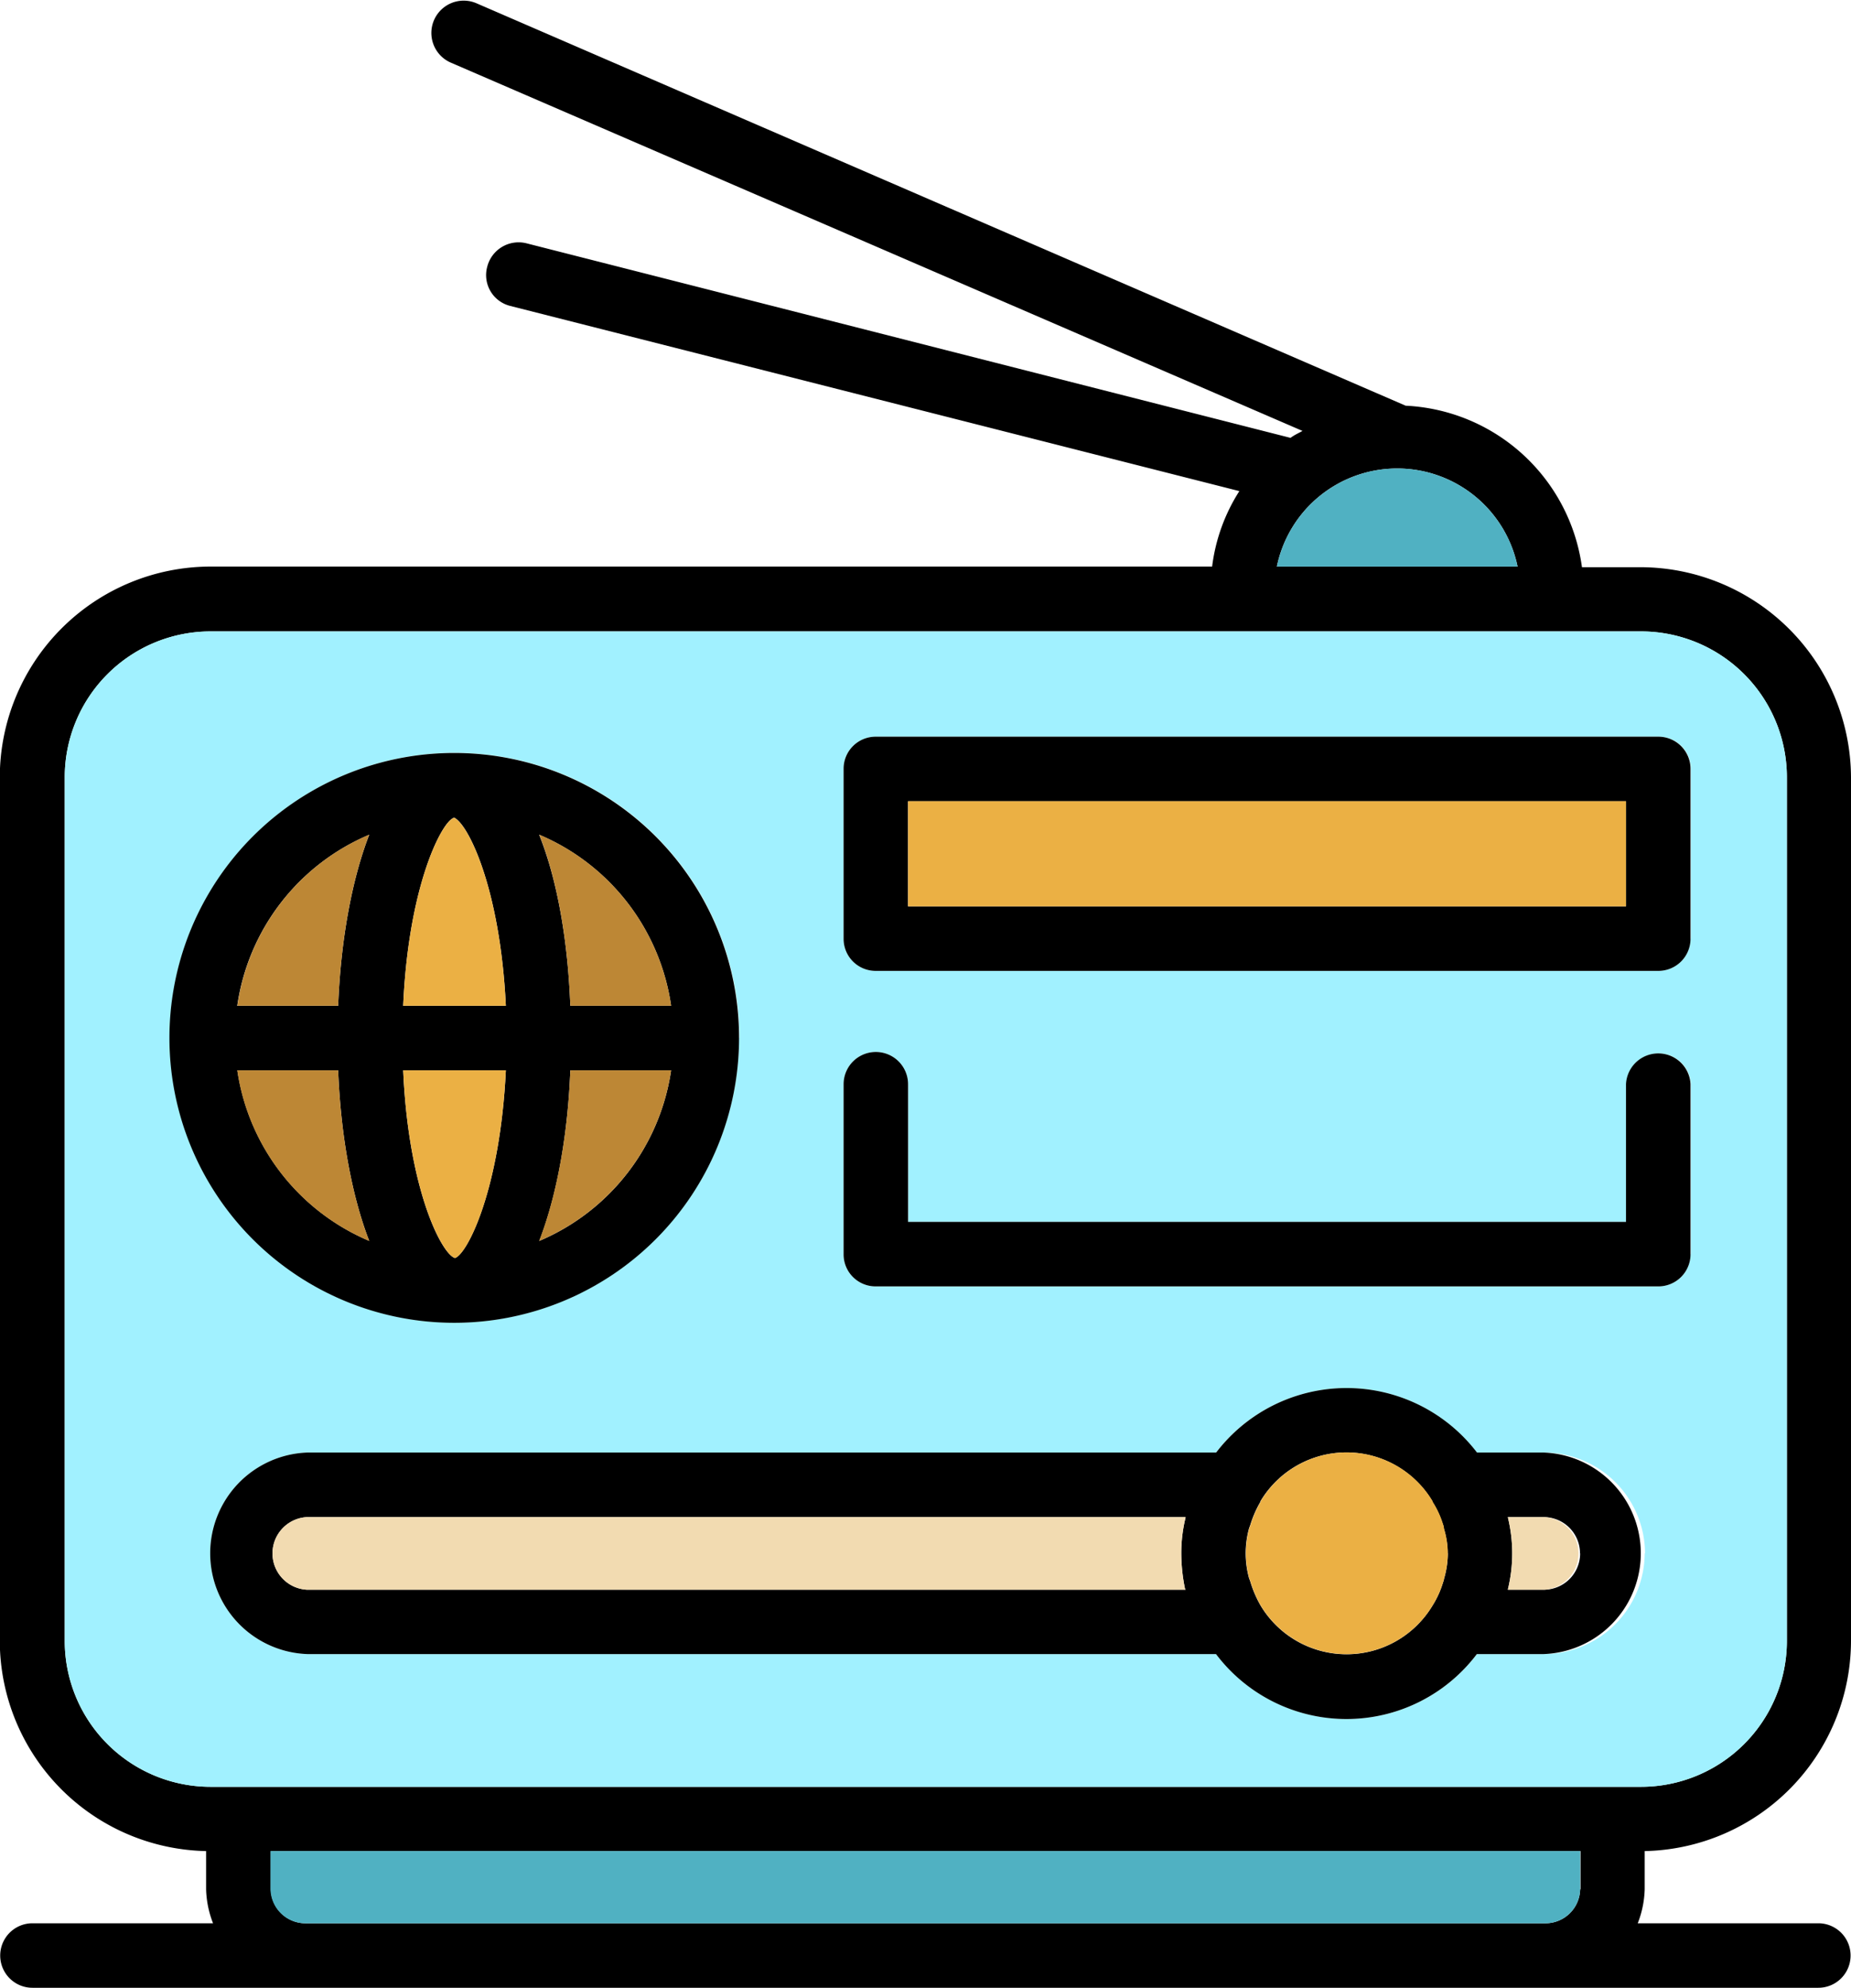
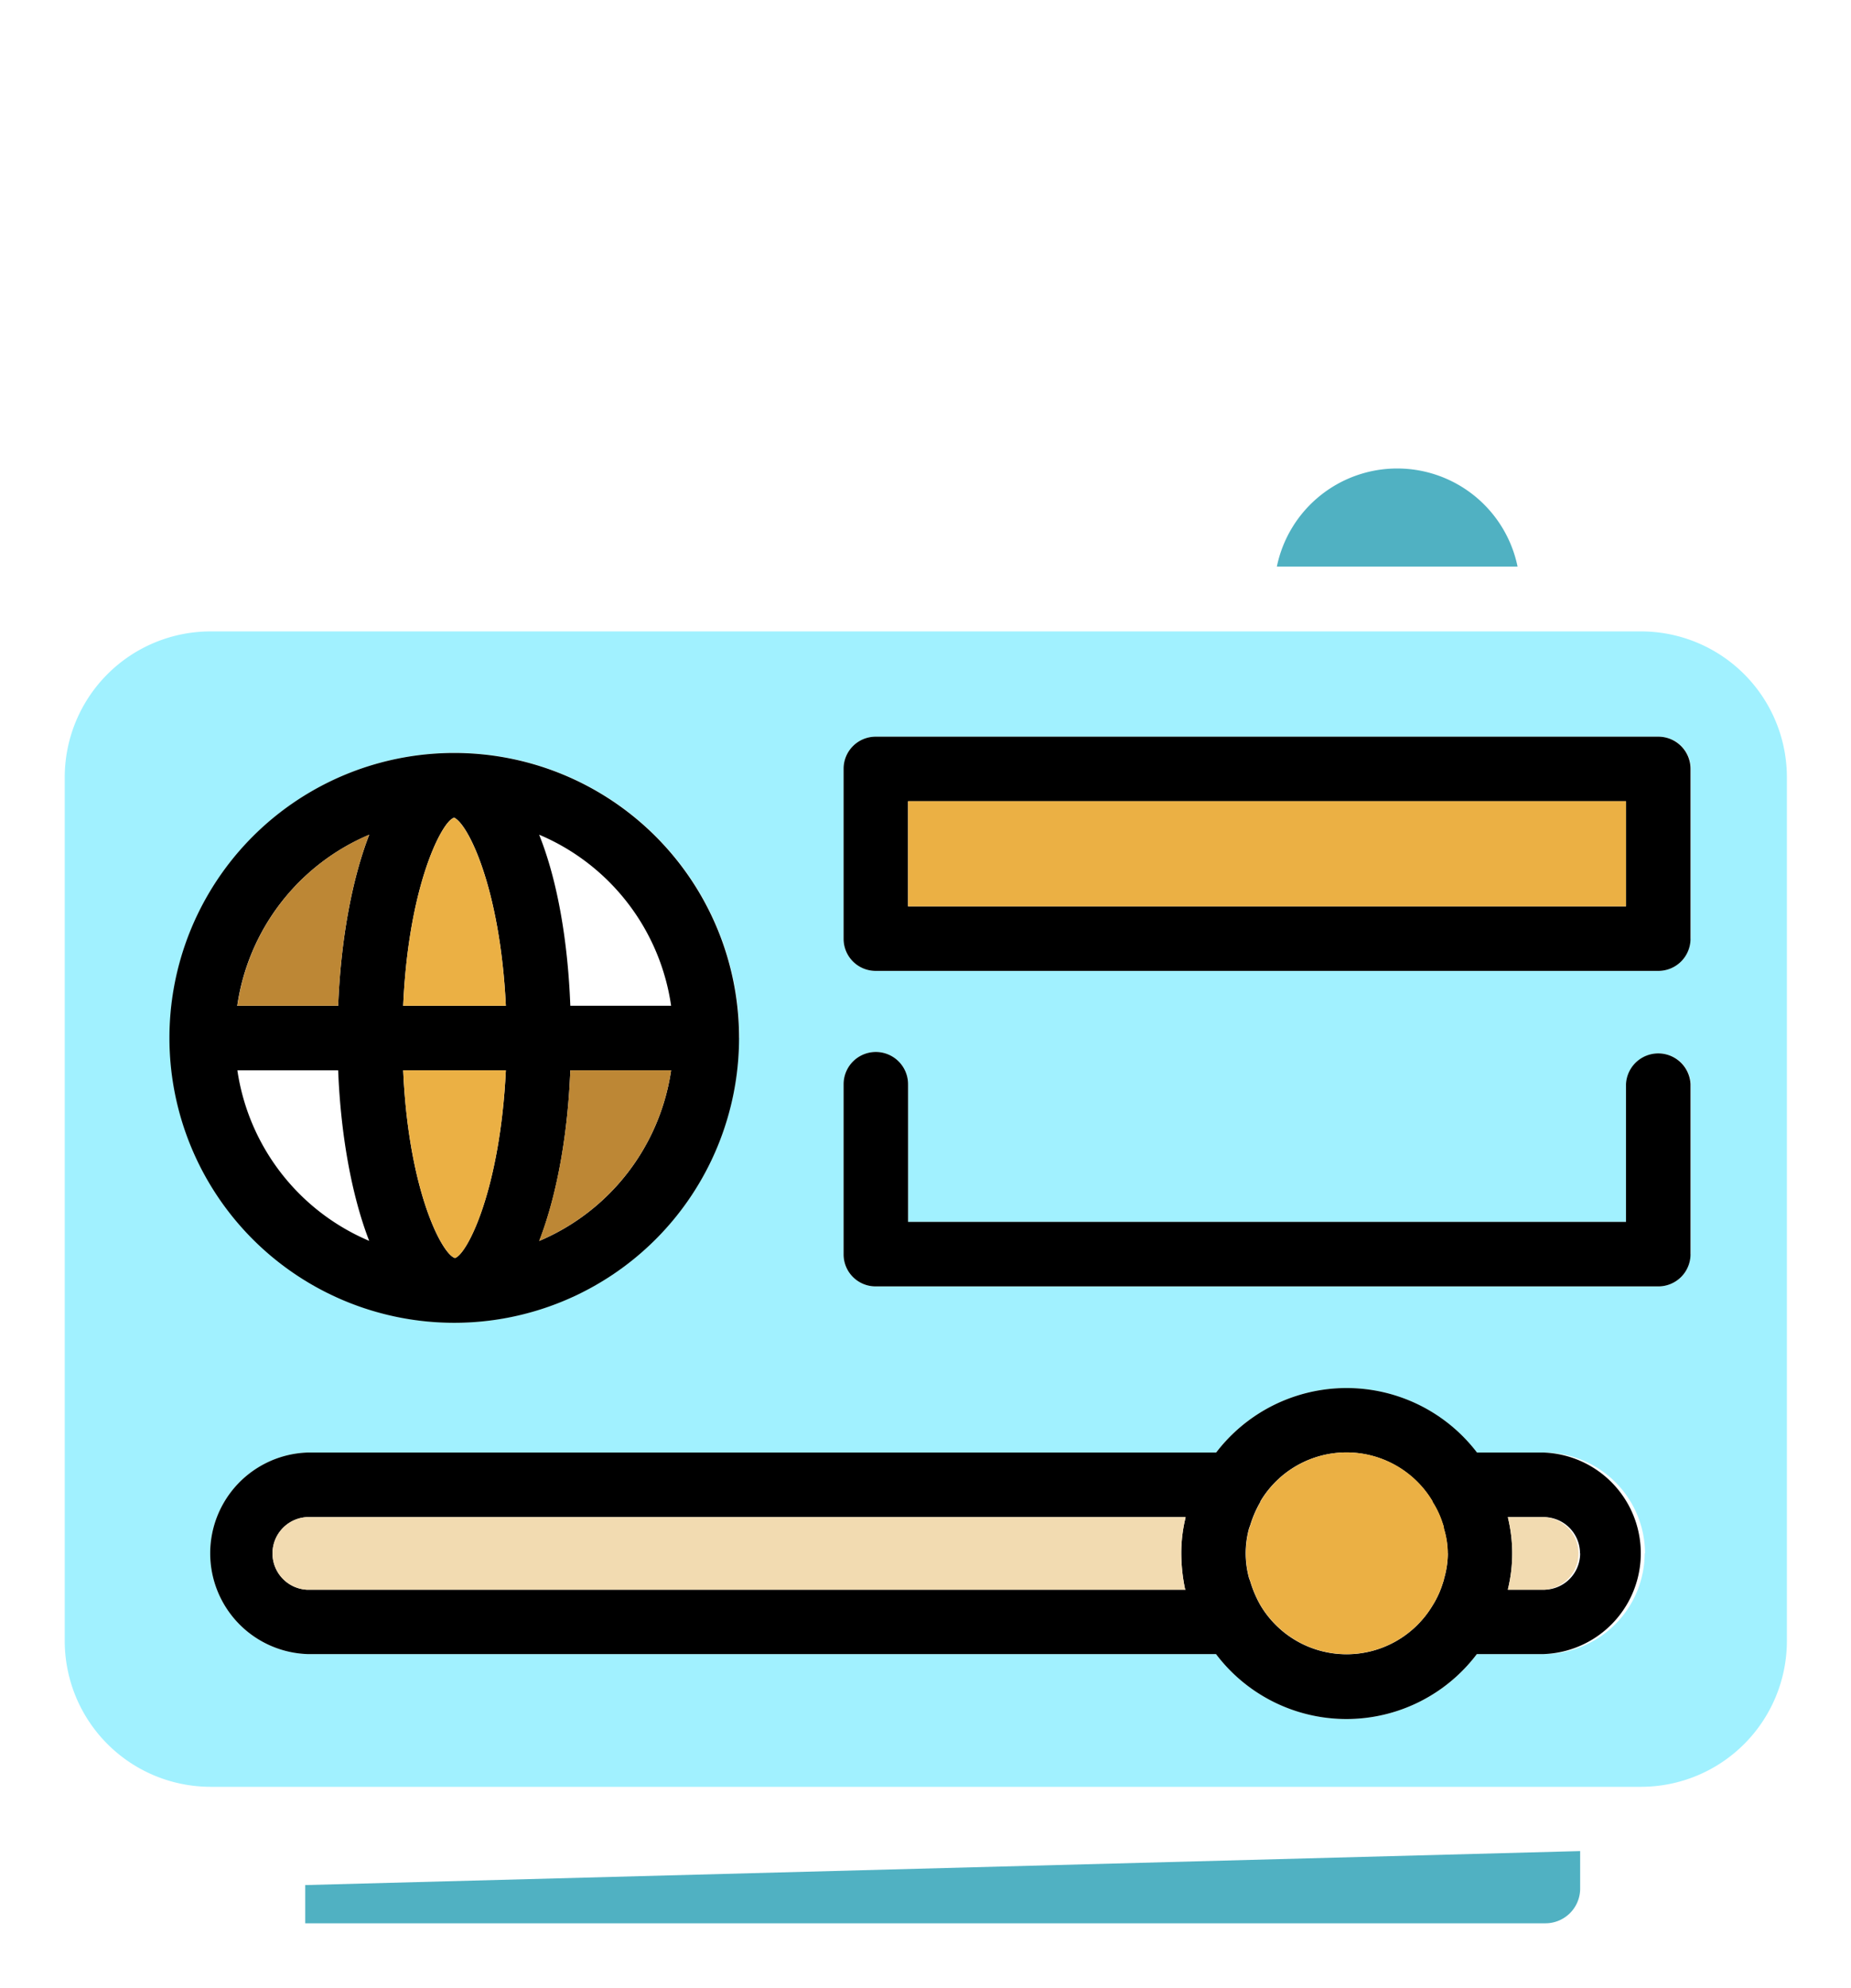
<svg xmlns="http://www.w3.org/2000/svg" id="Layer_1" data-name="Layer 1" viewBox="0 0 266.46 286.04">
  <defs>
    <style>.cls-1{fill:#a1f1ff;}.cls-2{fill:#ebb044;}.cls-3{fill:#50b1c2;}.cls-4{fill:#f2dbb1;}.cls-5{fill:#bd8735;}</style>
  </defs>
-   <path d="M383.23,218.84V343.1a30.32,30.32,0,0,1-29.7,30.25v5.5a14.43,14.43,0,0,1-1,4.89h26a4.64,4.64,0,1,1,0,9.28H121.44a4.64,4.64,0,1,1,0-9.28h26a14.43,14.43,0,0,1-1-4.89v-5.5a30.32,30.32,0,0,1-29.7-30.25V218.84a30.37,30.37,0,0,1,30.32-30.33h144.2a26.15,26.15,0,0,1,3.92-10.86L190.21,151a4.57,4.57,0,0,1-3.3-5.64,4.66,4.66,0,0,1,5.64-3.37l110,28c.55-.42,1.17-.69,1.72-1l-122.61-53a4.65,4.65,0,0,1,3.72-8.53l133.74,57.9a26.91,26.91,0,0,1,25.38,23.24h8.39A30.37,30.37,0,0,1,383.23,218.84ZM374,343.1V218.84a21,21,0,0,0-21-21H147.09a21,21,0,0,0-21,21V343.1a21,21,0,0,0,21,21H352.91A21,21,0,0,0,374,343.1Zm-29.71,35.75v-5.5H155.76v5.5a5,5,0,0,0,5,4.89H339.29A5,5,0,0,0,344.24,378.85ZM300.58,188.51h34.65a17.69,17.69,0,0,0-34.65,0Z" transform="translate(-116.77 -106.98)" />
  <path class="cls-1" d="M374,218.84V343.1a21,21,0,0,1-21,21H147.09a21,21,0,0,1-21-21V218.84a21,21,0,0,1,21-21H352.91A21,21,0,0,1,374,218.84Zm-13.82,68.62V263a4.65,4.65,0,0,0-9.29,0v19.81H247.49V263a4.64,4.64,0,0,0-9.28,0v24.48a4.6,4.6,0,0,0,4.6,4.61H355.45A4.63,4.63,0,0,0,360.13,287.46Zm0-45.38V217.6a4.63,4.63,0,0,0-4.68-4.61H242.81a4.61,4.61,0,0,0-4.6,4.61v24.48a4.61,4.61,0,0,0,4.6,4.61H355.45A4.63,4.63,0,0,0,360.13,242.08Zm-6.6,88.43A14.57,14.57,0,0,0,339,316h-9.63a23.63,23.63,0,0,0-37.55,0H161a14.51,14.51,0,0,0,0,29H291.84a23.53,23.53,0,0,0,37.55,0H339A14.56,14.56,0,0,0,353.53,330.51Zm-130.38-74.2a41,41,0,1,0-41,41A41,41,0,0,0,223.15,256.31Z" transform="translate(-116.77 -106.98)" />
  <path d="M360.13,263v24.48a4.63,4.63,0,0,1-4.68,4.61H242.81a4.6,4.6,0,0,1-4.6-4.61V263a4.64,4.64,0,0,1,9.28,0v19.81H350.84V263a4.65,4.65,0,0,1,9.29,0Z" transform="translate(-116.77 -106.98)" />
  <path d="M360.13,217.6v24.48a4.63,4.63,0,0,1-4.68,4.61H242.81a4.61,4.61,0,0,1-4.6-4.61V217.6a4.61,4.61,0,0,1,4.6-4.61H355.45A4.63,4.63,0,0,1,360.13,217.6Zm-9.29,19.8V222.28H247.49V237.4Z" transform="translate(-116.77 -106.98)" />
  <rect class="cls-2" x="130.72" y="115.29" width="103.35" height="15.13" />
  <path d="M339,316a14.51,14.51,0,0,1,0,29h-9.63a23.53,23.53,0,0,1-37.55,0H161a14.51,14.51,0,0,1,0-29H291.84a23.63,23.63,0,0,1,37.55,0Zm5.22,14.51a5.22,5.22,0,0,0-5.22-5.22h-5.16v.06a21.78,21.78,0,0,1,0,10.32v.07H339A5.23,5.23,0,0,0,344.24,330.51Zm-19.05,0a12.26,12.26,0,0,0-.55-3.57,1.52,1.52,0,0,0-.13-.55,13.07,13.07,0,0,0-1.52-3.3V323a14.42,14.42,0,0,0-24.75,0v.07a15.78,15.78,0,0,0-1.45,3.3c-.06.2-.13.34-.2.55a13.55,13.55,0,0,0,0,7.15c.07.2.14.34.2.55a16.32,16.32,0,0,0,1.45,3.37A14.43,14.43,0,0,0,323,338a13.51,13.51,0,0,0,1.52-3.37,1.74,1.74,0,0,0,.13-.48A13.19,13.19,0,0,0,325.19,330.51Zm-37.75-5.16v-.06H161a5.23,5.23,0,0,0,0,10.45H287.44a.07.07,0,0,0-.07-.07,25.49,25.49,0,0,1-.55-5.16A21.32,21.32,0,0,1,287.44,325.35Z" transform="translate(-116.77 -106.98)" />
-   <path class="cls-3" d="M344.24,373.35v5.5a5,5,0,0,1-4.95,4.89H160.71a5,5,0,0,1-5-4.89v-5.5Z" transform="translate(-116.77 -106.98)" />
+   <path class="cls-3" d="M344.24,373.35v5.5a5,5,0,0,1-4.95,4.89H160.71v-5.5Z" transform="translate(-116.77 -106.98)" />
  <path class="cls-4" d="M339,325.29a5.23,5.23,0,0,1,0,10.45h-5.16v-.07a21.78,21.78,0,0,0,0-10.32v-.06Z" transform="translate(-116.77 -106.98)" />
  <path class="cls-3" d="M335.23,188.51H300.58a17.69,17.69,0,0,1,34.65,0Z" transform="translate(-116.77 -106.98)" />
  <path class="cls-2" d="M324.64,326.94a12.26,12.26,0,0,1,.55,3.57,13.19,13.19,0,0,1-.55,3.65,1.74,1.74,0,0,1-.13.48A13.51,13.51,0,0,1,323,338a14.43,14.43,0,0,1-24.75,0,16.32,16.32,0,0,1-1.45-3.37c-.06-.21-.13-.35-.2-.55a13.55,13.55,0,0,1,0-7.15c.07-.21.14-.35.2-.55a15.78,15.78,0,0,1,1.45-3.3V323A14.42,14.42,0,0,1,323,323v.07a13.07,13.07,0,0,1,1.52,3.3A1.52,1.52,0,0,1,324.64,326.94Z" transform="translate(-116.77 -106.98)" />
  <path class="cls-4" d="M287.44,325.29v.06a21.32,21.32,0,0,0-.62,5.16,25.49,25.49,0,0,0,.55,5.16.07.07,0,0,1,.07.07H161a5.23,5.23,0,0,1,0-10.45Z" transform="translate(-116.77 -106.98)" />
  <path d="M182.16,215.33a41,41,0,1,1-41,41A41,41,0,0,1,182.16,215.33Zm16.71,36.38h14.51a31.62,31.62,0,0,0-19-24.62C197.09,233.83,198.53,242.7,198.87,251.71ZM213.38,261H198.87c-.34,8.94-1.85,17.81-4.47,24.55A31.64,31.64,0,0,0,213.38,261Zm-38.57-9.28h14.78c-.83-17.19-5.57-26.41-7.5-27.1,0,0,0,.07-.06.07C180.31,225.37,175.56,234.52,174.81,251.71ZM189.59,261H174.81c.75,17.12,5.5,26.34,7.42,27h.07C184.09,287.33,188.76,278.11,189.59,261Zm-24.14-9.28c.35-9,1.86-17.88,4.47-24.62a31.62,31.62,0,0,0-19,24.62Zm4.47,33.83c-2.61-6.74-4.12-15.61-4.47-24.55H150.94A31.64,31.64,0,0,0,169.92,285.54Z" transform="translate(-116.77 -106.98)" />
-   <path class="cls-5" d="M213.38,251.71H198.87c-.34-9-1.78-17.88-4.47-24.62A31.62,31.62,0,0,1,213.38,251.71Z" transform="translate(-116.77 -106.98)" />
  <path class="cls-5" d="M198.87,261h14.51a31.64,31.64,0,0,1-19,24.55C197,278.8,198.53,269.93,198.87,261Z" transform="translate(-116.77 -106.98)" />
  <path class="cls-2" d="M189.59,251.71H174.81c.75-17.19,5.5-26.34,7.22-27,.06,0,.06-.07.06-.07C184,225.3,188.76,234.52,189.59,251.71Z" transform="translate(-116.77 -106.98)" />
  <path class="cls-2" d="M174.81,261h14.78c-.83,17.12-5.5,26.34-7.29,27h-.07C180.31,287.33,175.56,278.11,174.81,261Z" transform="translate(-116.77 -106.98)" />
  <path class="cls-5" d="M169.92,227.09c-2.61,6.74-4.12,15.61-4.47,24.62H150.94A31.62,31.62,0,0,1,169.92,227.09Z" transform="translate(-116.77 -106.98)" />
-   <path class="cls-5" d="M165.45,261c.35,8.94,1.86,17.81,4.47,24.55a31.64,31.64,0,0,1-19-24.55Z" transform="translate(-116.77 -106.98)" />
</svg>